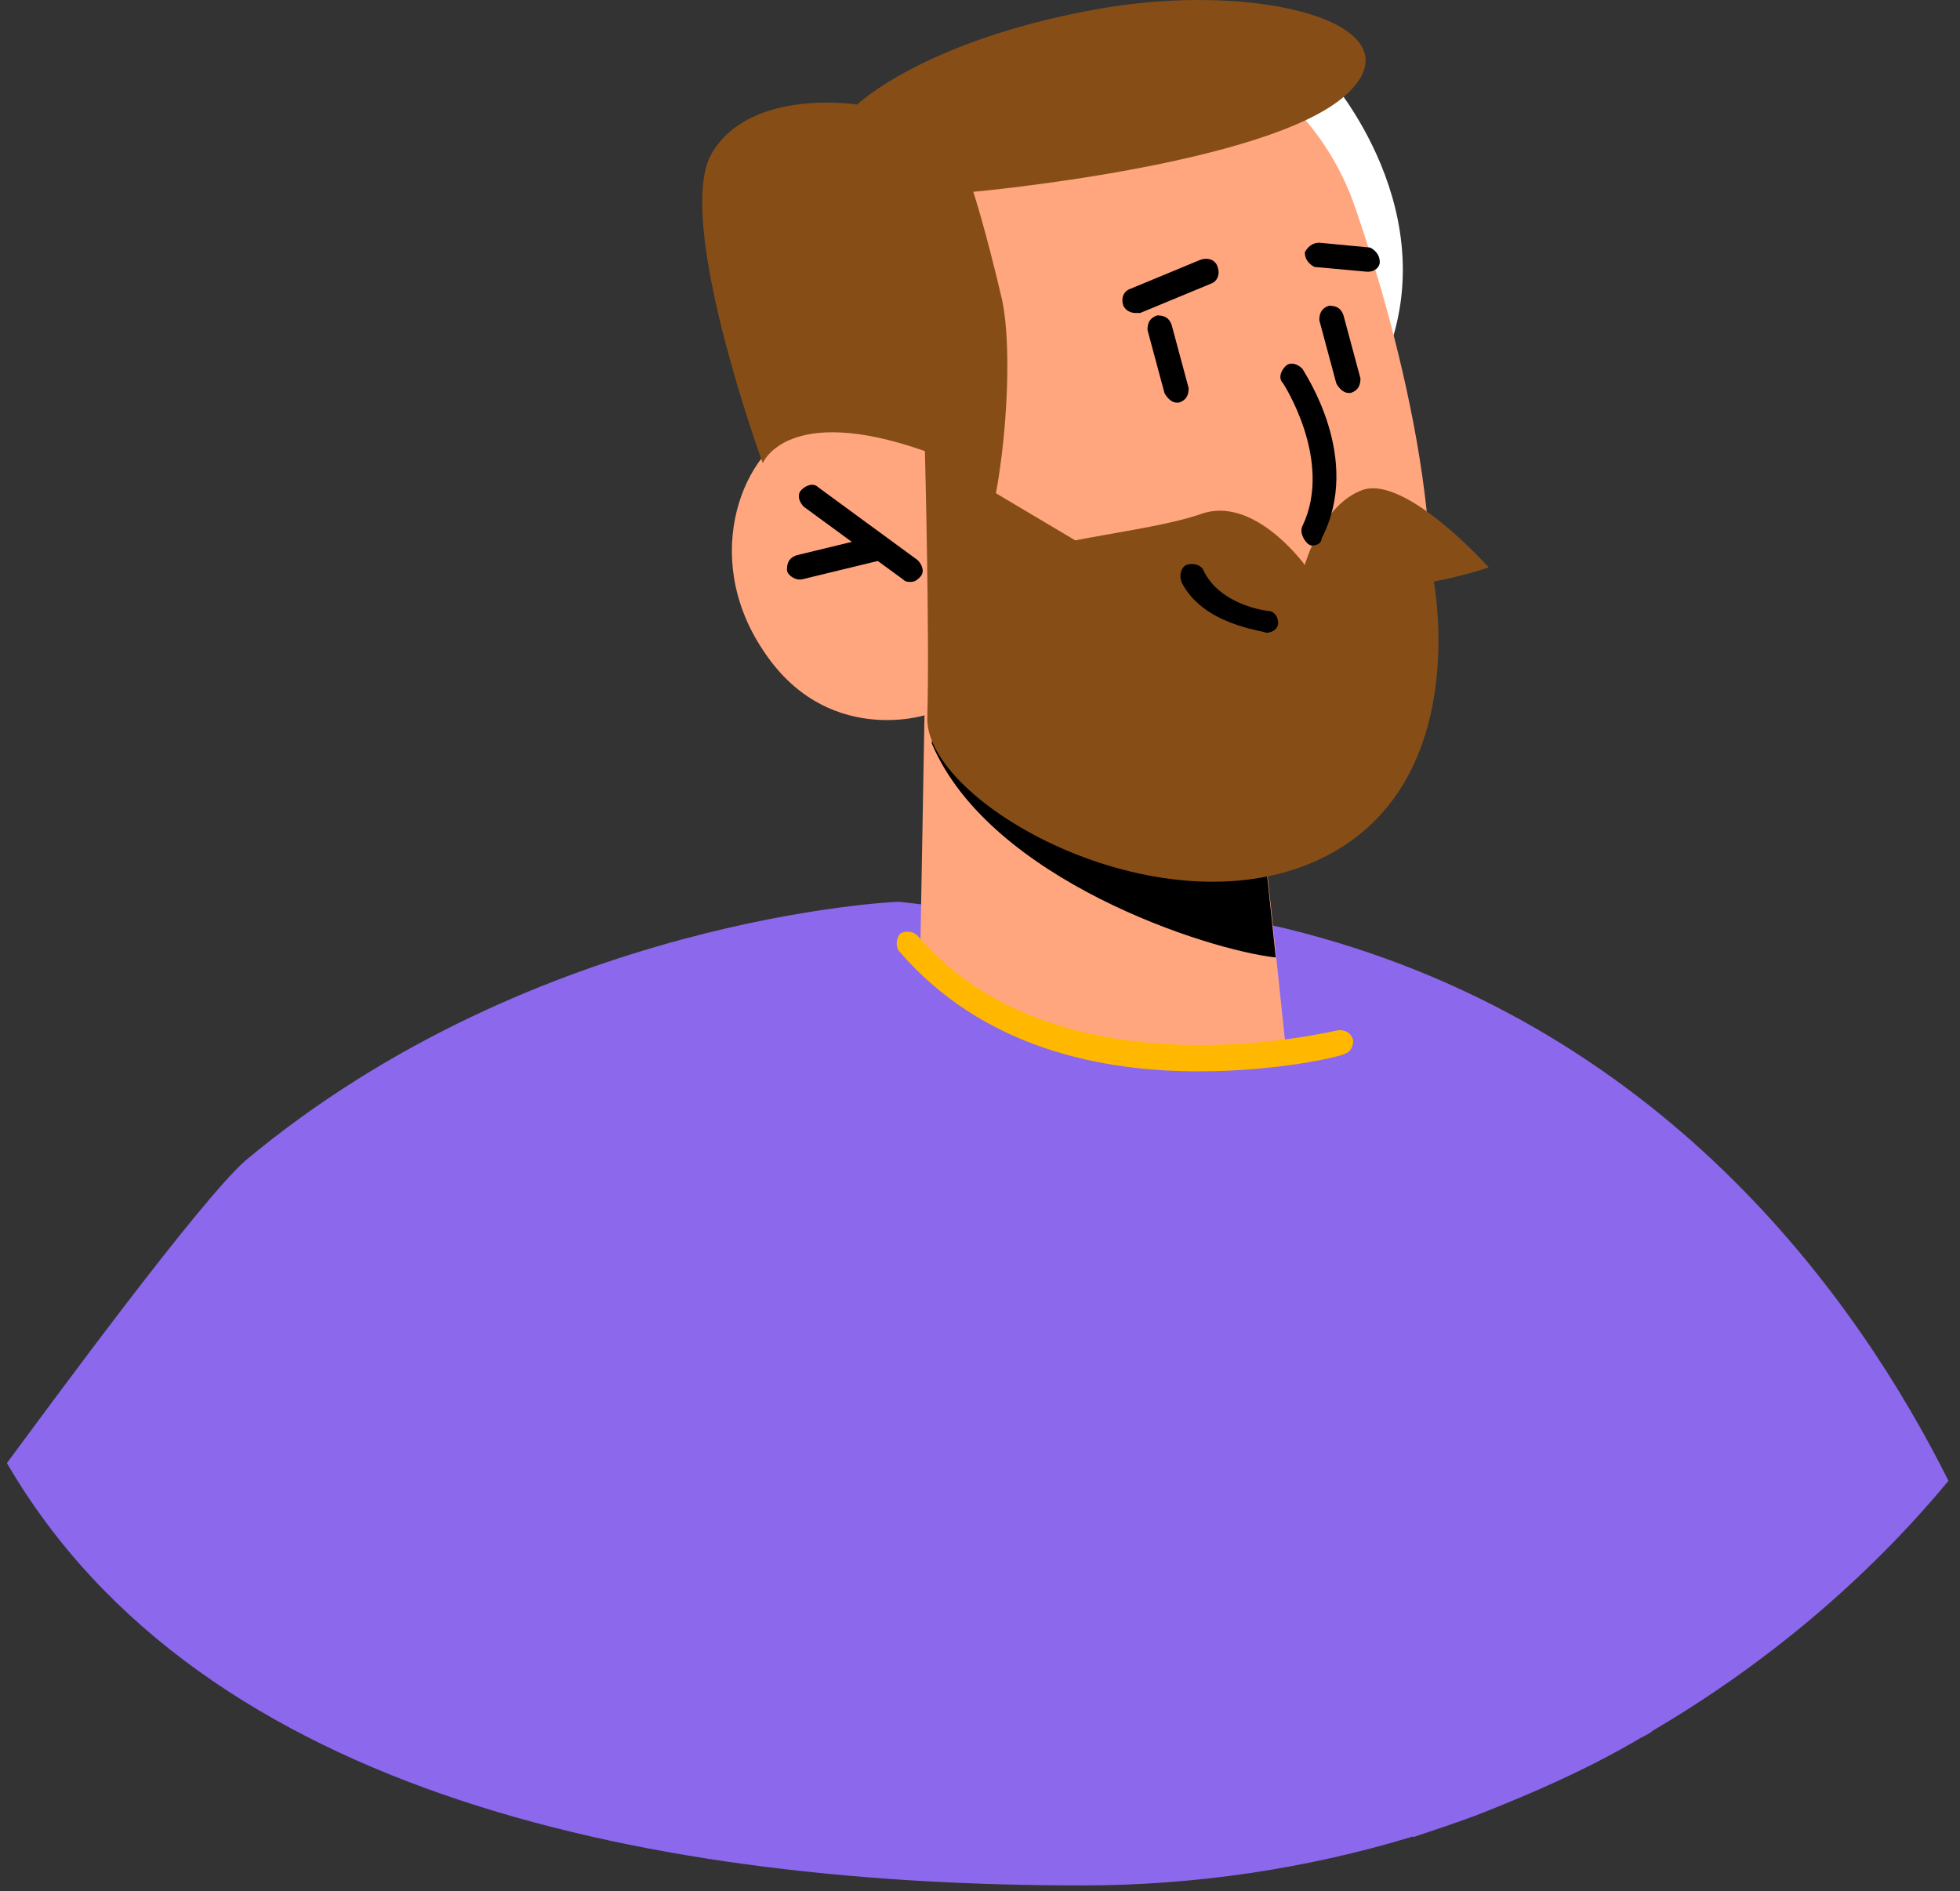
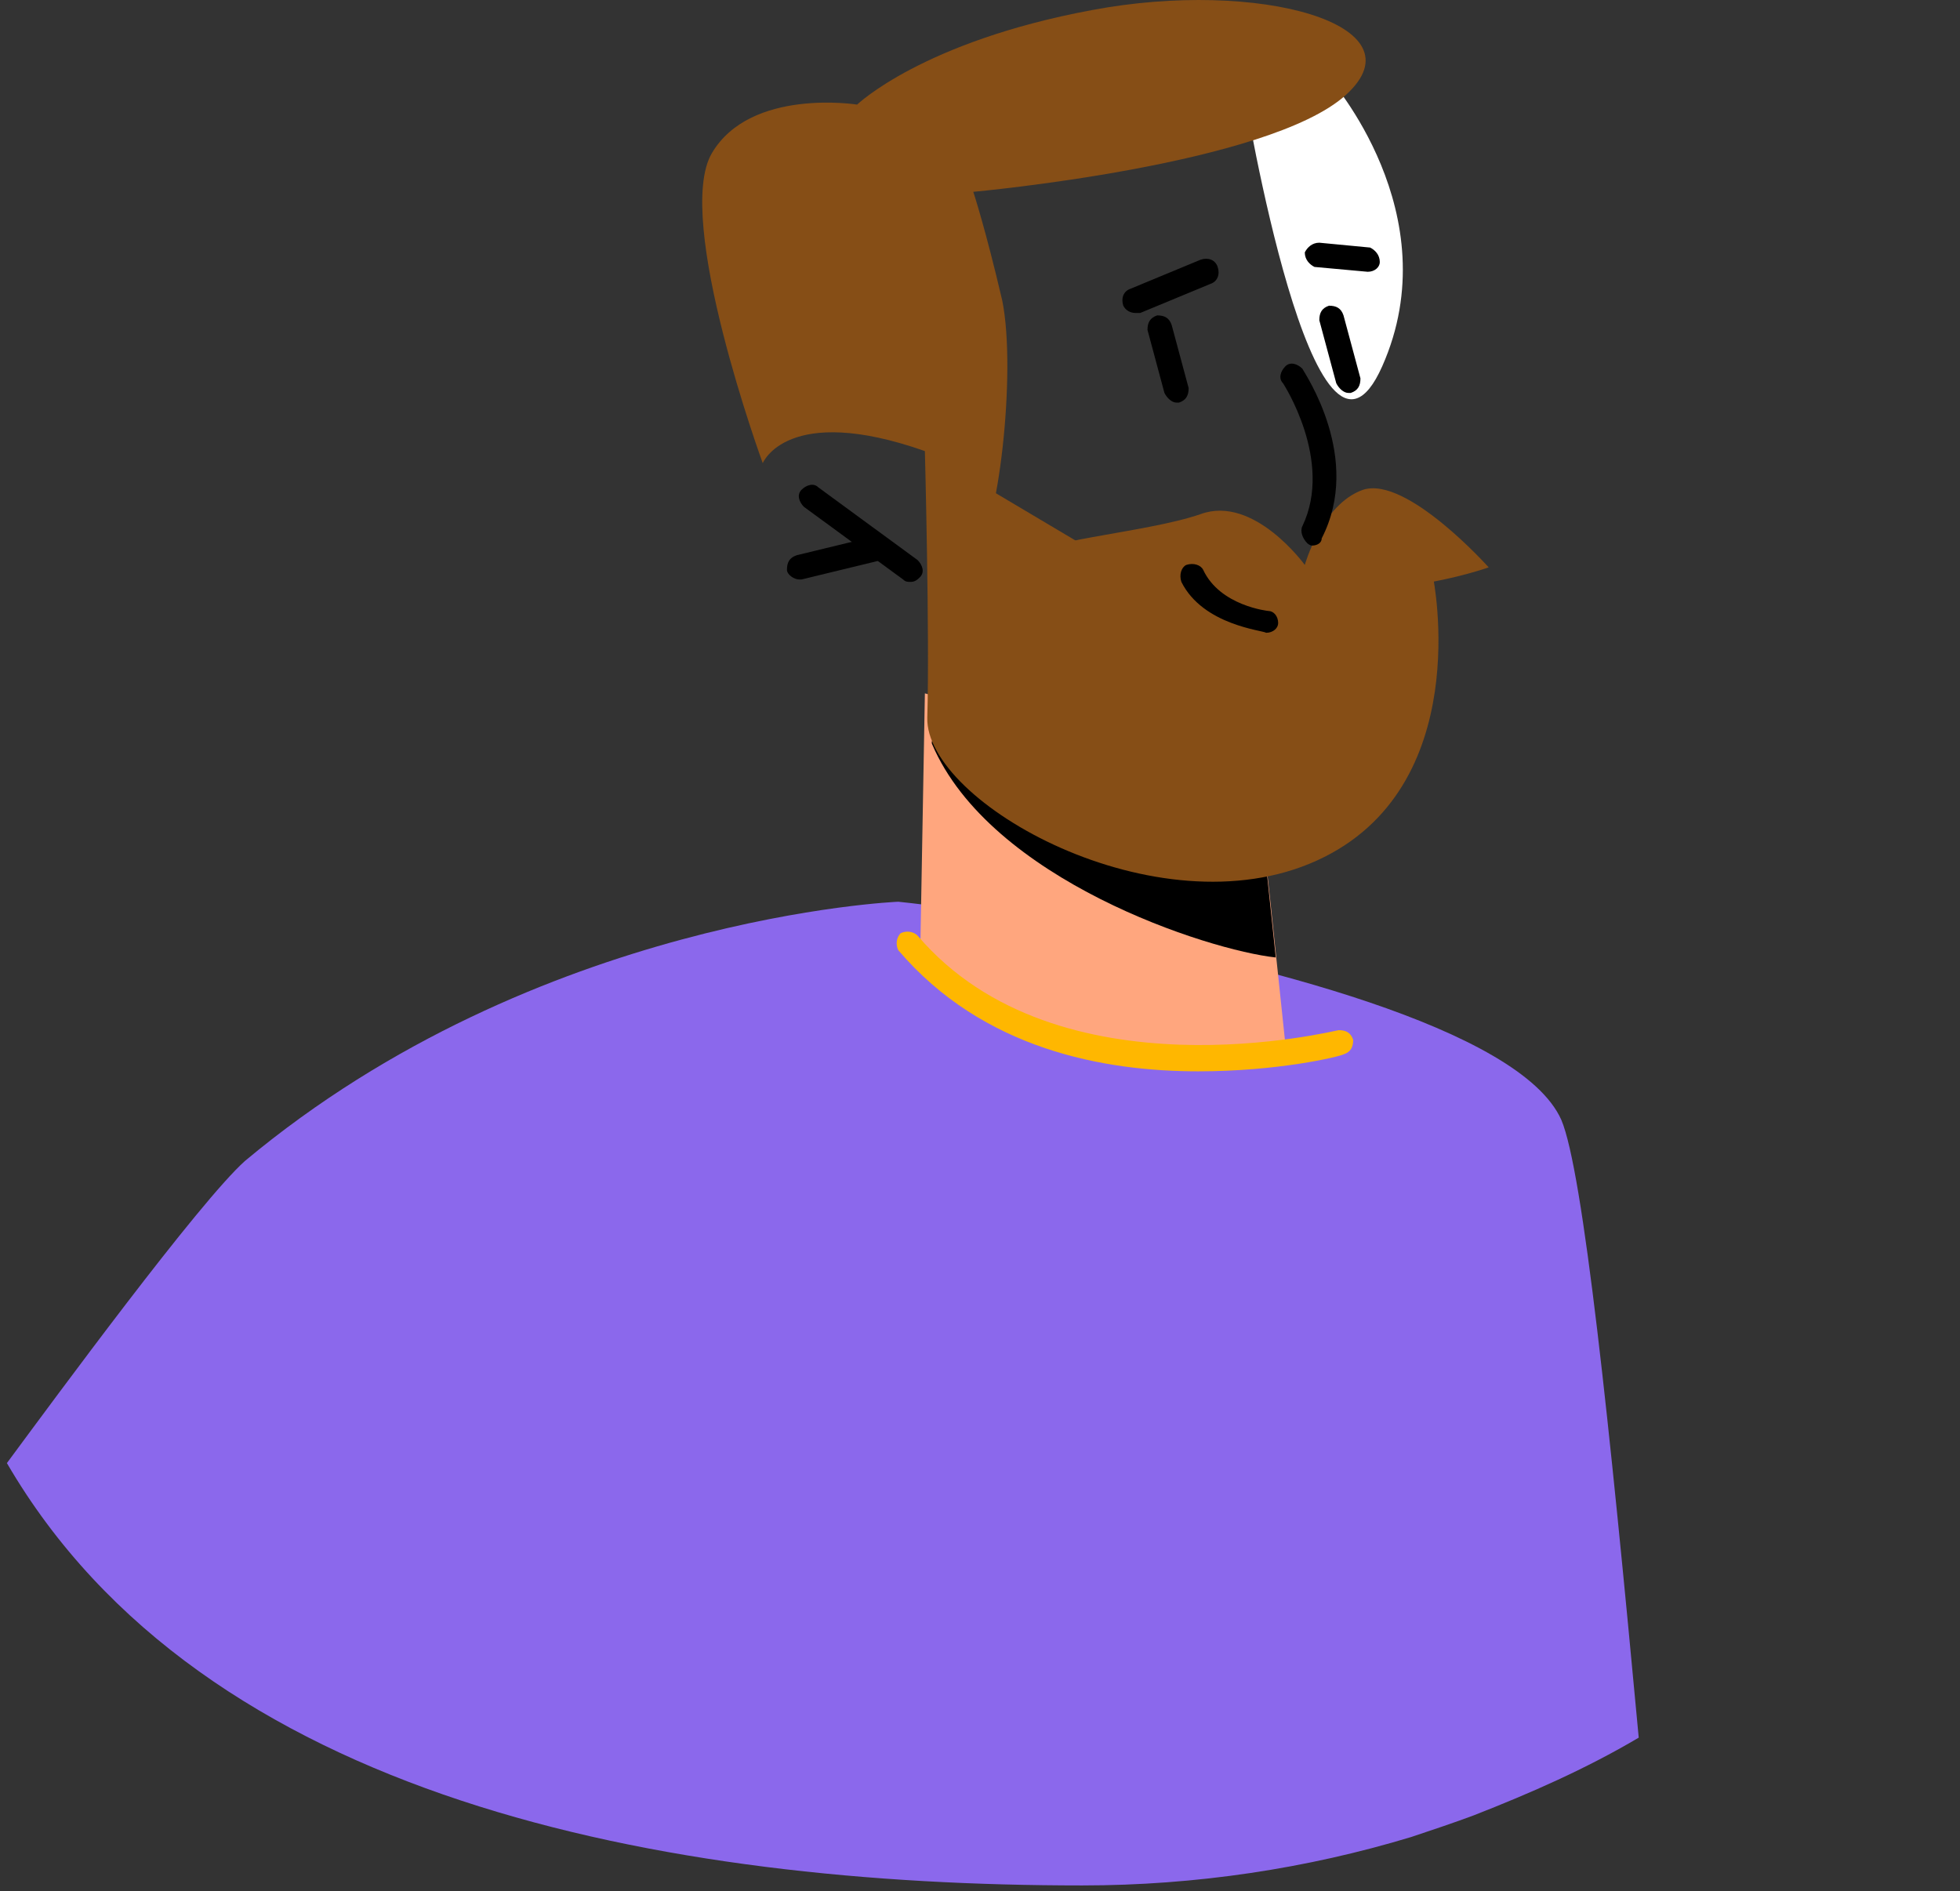
<svg xmlns="http://www.w3.org/2000/svg" width="142" height="137" viewBox="0 0 142 137" fill="none">
  <rect x="0" y="0" width="142" height="137" fill="#333333" stroke="none" />
-   <path d="M49.124 103.598L102.42 133.089C103.998 132.562 105.575 132.035 106.978 131.509C111.01 129.929 115.042 128.173 118.899 125.891C119.25 125.716 119.6 125.54 119.776 125.365C127.84 120.625 135.203 114.481 141.164 107.284C134.677 94.294 120.477 73.932 93.128 67.261C87.343 65.857 82.259 66.032 77.701 67.261C56.137 73.23 49.124 103.598 49.124 103.598Z" fill="#8B68EC" />
  <path d="M0.5 106C14.7 130.4 48.073 136.599 78.402 136.599C86.642 136.599 94.706 135.371 102.244 133.089C103.822 132.562 105.4 132.035 106.803 131.509C110.835 129.929 114.867 128.173 118.724 125.891C116.62 103.247 114.692 84.815 113.114 81.129C110.134 74.458 90.849 69.719 77.525 67.261C70.513 65.857 65.078 65.33 65.078 65.33C65.078 65.33 38.956 66.384 17.744 84.113C14.412 87.097 4.006 101.26 0.5 106Z" fill="#8B68EC" />
  <path d="M96.284 5.647C96.284 5.647 105.049 15.477 100.141 26.536C95.232 37.595 90.148 6.7 90.148 6.7L96.284 5.647Z" fill="white" />
  <path d="M67.007 50.234L66.656 69.894C66.656 69.894 70.162 75.687 81.558 76.74C90.148 77.618 93.128 75.687 93.128 75.687L92.076 65.681L91.024 56.027L70.337 51.112L67.007 50.234Z" fill="#FFA67E" />
  <path d="M70.337 50.936C70.337 51.463 67.182 53.218 67.532 53.92C71.74 63.75 87.518 68.841 92.427 69.368L91.024 56.027L70.337 50.936Z" fill="black" />
-   <path d="M92.602 6.7C95.232 8.982 97.16 11.966 98.212 15.126C100.842 22.674 105.926 40.404 102.595 51.287C98.212 65.33 85.414 62.697 77.876 59.713C70.337 56.729 67.007 51.814 67.007 51.814C67.007 51.814 59.819 54.096 55.261 47.074C50.702 40.228 53.858 32.504 58.066 30.924C62.273 29.345 67.007 32.504 67.007 32.504L63.5 24.956C63.325 25.131 77.701 -5.412 92.602 6.7Z" fill="#FFA67E" />
  <path d="M65.955 42.159C66.305 42.159 66.481 41.983 66.656 41.808C67.007 41.457 66.831 40.93 66.481 40.579L59.293 35.313C58.942 34.962 58.416 35.137 58.066 35.489C57.715 35.84 57.89 36.366 58.241 36.717L65.429 41.983C65.604 42.159 65.779 42.159 65.955 42.159Z" fill="black" />
  <path d="M57.89 41.983H58.066L63.851 40.579C64.377 40.404 64.552 40.053 64.552 39.526C64.377 38.999 64.026 38.824 63.5 38.824L57.715 40.228C57.189 40.404 57.014 40.755 57.014 41.281C57.014 41.632 57.54 41.983 57.89 41.983Z" fill="black" />
  <path d="M97.686 28.467H97.862C98.388 28.291 98.563 27.94 98.563 27.414L97.336 22.85C97.16 22.323 96.81 22.148 96.284 22.148C95.758 22.323 95.583 22.674 95.583 23.201L96.81 27.765C96.985 28.116 97.336 28.467 97.686 28.467Z" fill="black" />
  <path d="M85.239 29.169H85.414C85.94 28.994 86.116 28.643 86.116 28.116L84.888 23.552C84.713 23.025 84.362 22.85 83.837 22.85C83.311 23.025 83.135 23.377 83.135 23.903L84.362 28.467C84.538 28.818 84.888 29.169 85.239 29.169Z" fill="black" />
  <path d="M99.089 19.69C99.615 19.69 99.965 19.339 99.965 18.988C99.965 18.461 99.615 18.11 99.264 17.935L95.582 17.584C95.057 17.584 94.706 17.935 94.531 18.286C94.531 18.812 94.881 19.163 95.232 19.339L99.089 19.69Z" fill="black" />
  <path d="M82.259 22.674C82.434 22.674 82.434 22.674 82.609 22.674L87.693 20.568C88.219 20.392 88.395 19.865 88.219 19.339C88.044 18.812 87.518 18.637 86.992 18.812L81.908 20.919C81.382 21.094 81.207 21.621 81.382 22.147C81.558 22.498 81.908 22.674 82.259 22.674Z" fill="black" />
  <path d="M67.007 32.68C67.007 32.68 69.11 40.93 70.688 39.877C72.266 38.824 73.668 27.063 72.617 21.796C71.389 16.53 70.513 13.897 70.513 13.897C70.513 13.897 91.901 11.966 97.511 6.876C103.121 1.785 91.2 -1.55 79.103 0.732C66.831 3.014 62.098 7.578 62.098 7.578C62.098 7.578 54.384 6.349 51.579 11.088C48.774 15.828 55.261 33.557 55.261 33.557C55.261 33.557 57.014 29.169 67.007 32.68Z" fill="#864E16" />
  <path d="M107.854 41.106C107.854 41.106 101.894 34.435 98.738 35.489C95.758 36.542 94.531 40.93 94.531 40.93C94.531 40.93 90.849 35.84 86.992 37.244C82.96 38.648 74.37 39.175 74.37 40.579C74.194 41.983 76.824 42.51 76.824 42.51C76.824 42.51 96.985 44.792 107.854 41.106Z" fill="#864E16" />
  <path d="M67.007 32.68C67.007 32.68 67.357 46.021 67.182 51.989C67.007 58.133 83.837 67.612 95.407 62.346C106.978 57.08 103.822 41.808 103.822 41.808L93.479 42.686C93.479 42.686 91.024 41.281 88.395 40.755C85.59 40.228 82.083 41.632 82.083 41.632L67.007 32.68Z" fill="#864E16" />
  <path d="M91.726 45.845C92.252 45.845 92.602 45.494 92.602 45.143C92.602 44.617 92.252 44.265 91.901 44.265C91.901 44.265 88.395 43.914 87.168 41.281C86.992 40.93 86.466 40.755 85.94 40.93C85.59 41.106 85.414 41.632 85.59 42.159C87.168 45.319 91.55 45.67 91.726 45.845Z" fill="black" />
  <path d="M95.057 39.526C95.407 39.526 95.758 39.35 95.758 38.999C98.738 33.207 94.531 27.063 94.355 26.712C94.005 26.36 93.479 26.185 93.128 26.536C92.778 26.887 92.602 27.414 92.953 27.765C92.953 27.765 96.634 33.382 94.355 38.122C94.18 38.473 94.355 38.999 94.706 39.35C94.706 39.35 94.881 39.526 95.057 39.526Z" fill="black" />
  <path d="M86.817 77.618C92.602 77.618 96.985 76.565 97.336 76.389C97.862 76.214 98.037 75.863 98.037 75.336C97.862 74.809 97.511 74.634 96.985 74.634C96.81 74.634 76.649 79.725 66.481 67.788C66.13 67.437 65.604 67.437 65.253 67.612C64.903 67.963 64.903 68.49 65.078 68.841C71.214 76.038 79.98 77.618 86.817 77.618Z" fill="#FFB700" />
</svg>